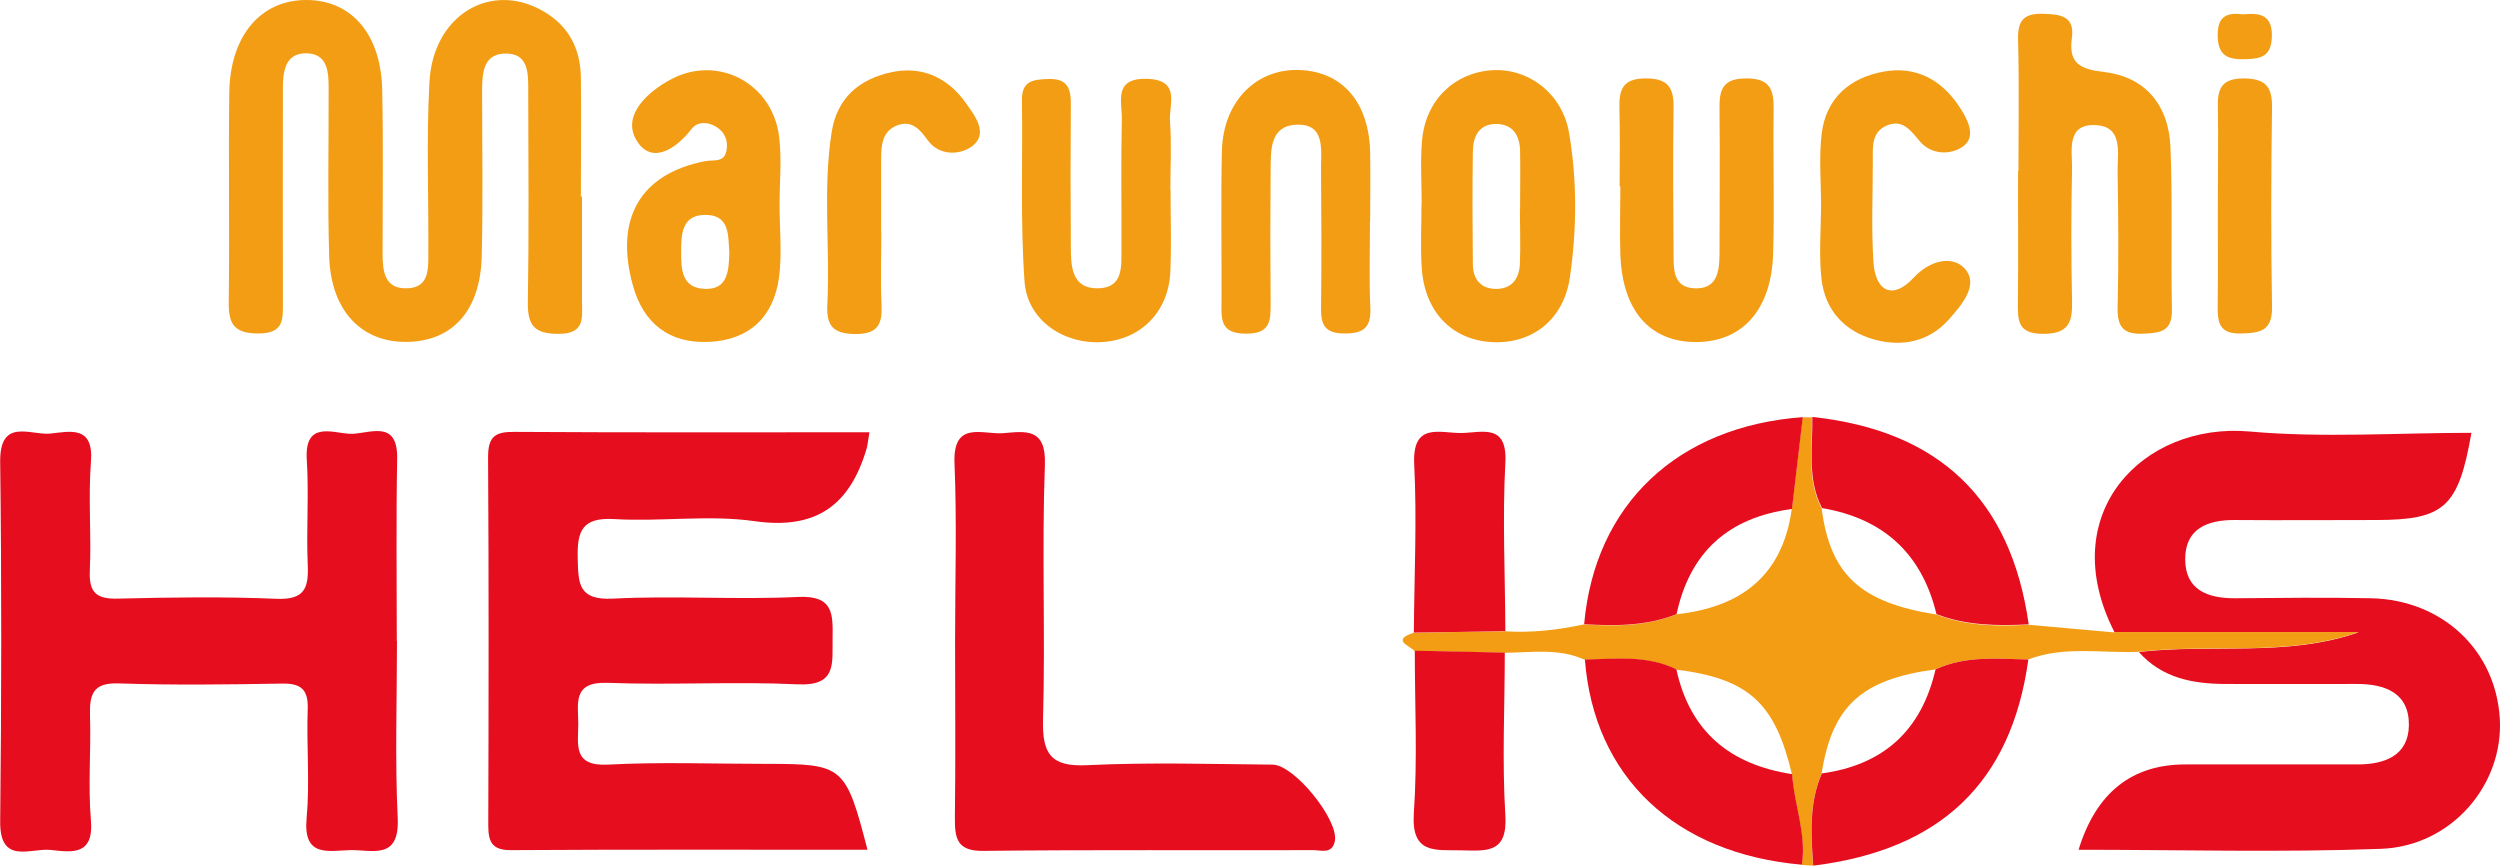
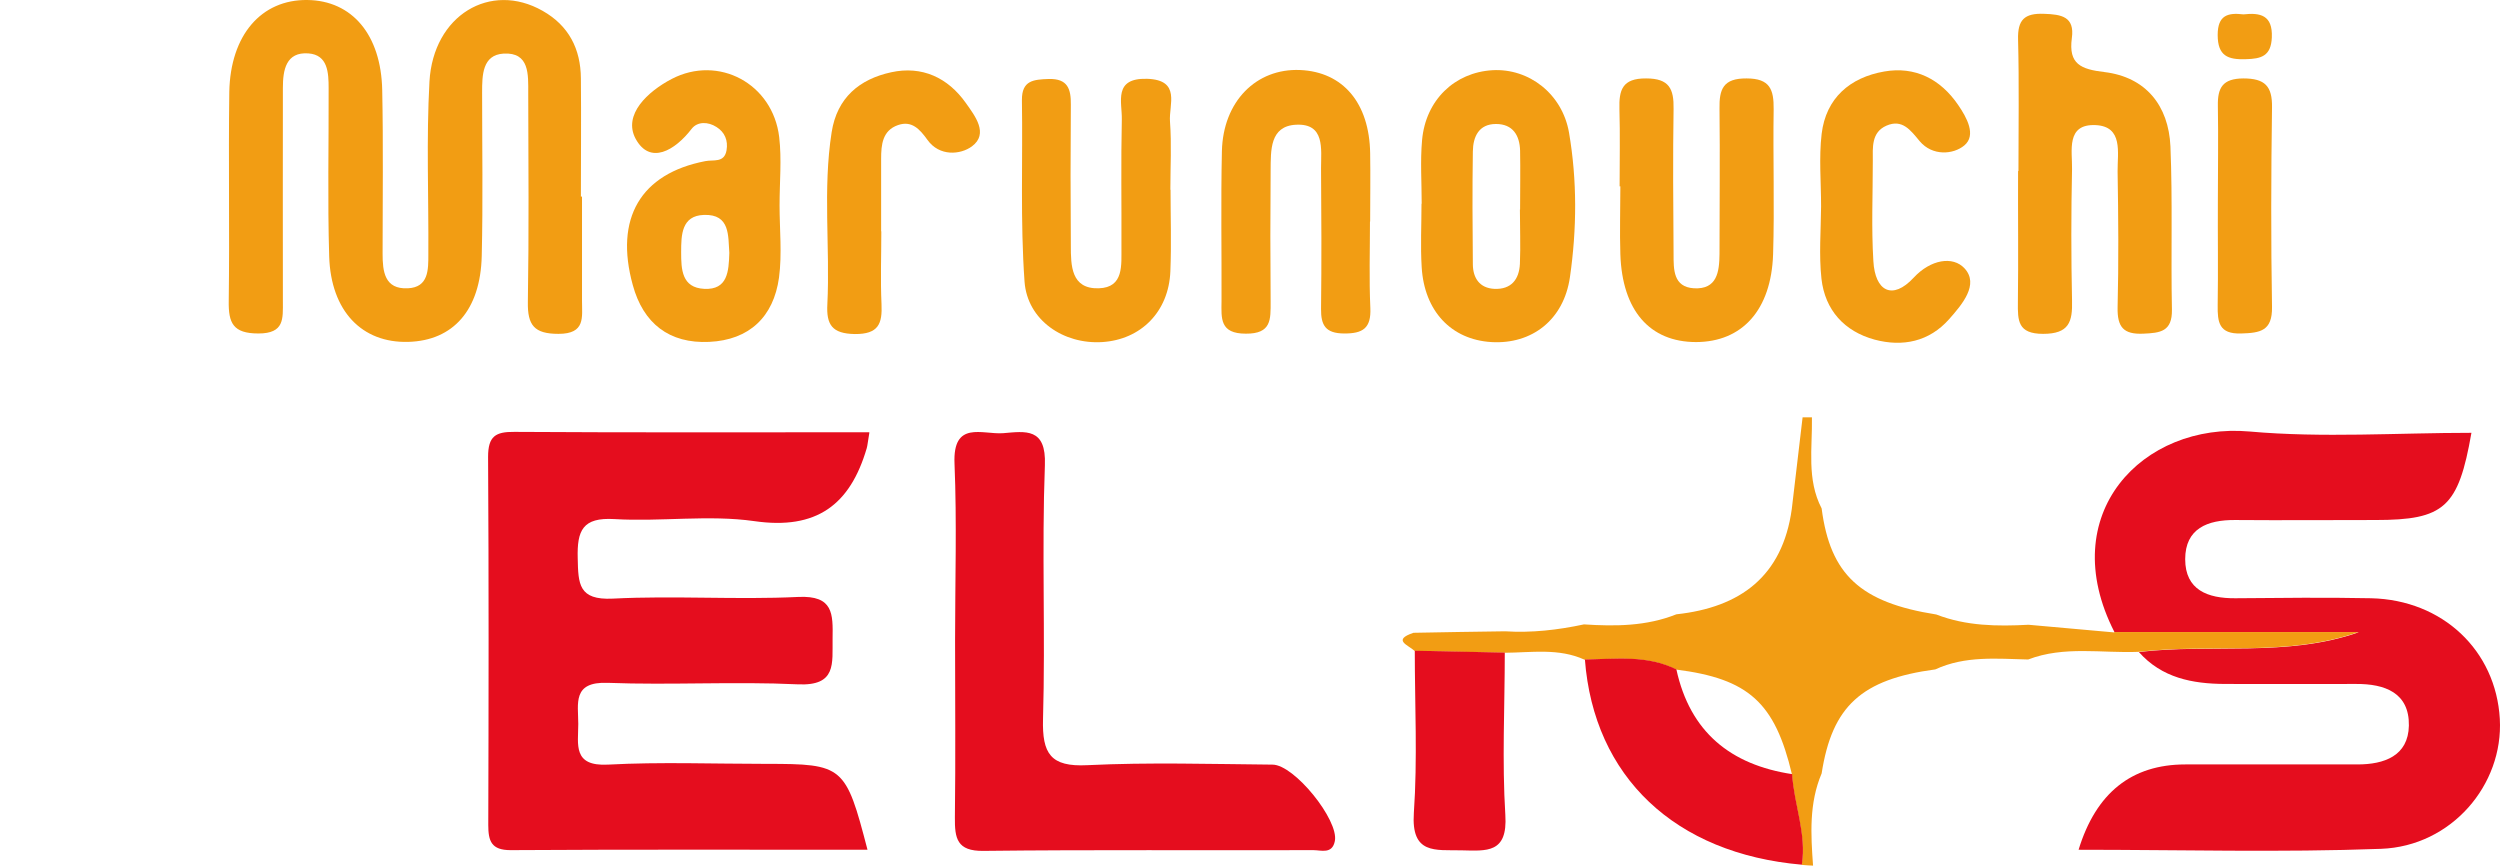
<svg xmlns="http://www.w3.org/2000/svg" id="_レイヤー_1" data-name="レイヤー_1" version="1.1" viewBox="0 0 133.89 46.36">
  <defs>
    <style>
      .st0 {
        fill: #e50d1e;
      }

      .st1 {
        fill: #f29d13;
      }
    </style>
  </defs>
  <path class="st0" d="M46.56,23.17c-.09.53-.1.69-.14.83-.89,3.04-2.69,4.39-6.02,3.91-2.45-.35-5.01.04-7.5-.11-1.7-.1-2,.61-1.96,2.1.03,1.37.04,2.25,1.88,2.16,3.3-.17,6.63.07,9.93-.09,1.89-.09,1.86.91,1.84,2.23-.02,1.33.23,2.55-1.87,2.45-3.39-.16-6.79.05-10.18-.08-1.9-.07-1.57,1.11-1.57,2.2,0,1.1-.31,2.28,1.59,2.18,2.82-.15,5.65-.04,8.48-.04,4.13,0,4.25.1,5.42,4.6-6.41,0-12.77-.02-19.12.02-1.03,0-1.19-.49-1.19-1.35.02-6.57.03-13.14-.01-19.71,0-1.11.4-1.35,1.41-1.34,6.29.04,12.59.02,19,.02Z" />
  <path class="st0" d="M113.24,33.85c-3.23-6.32,1.51-11.25,7.24-10.74,3.93.35,7.91.07,11.88.07-.7,4-1.45,4.67-5.14,4.67-2.51,0-5.01.02-7.52,0-1.47-.01-2.67.45-2.67,2.1,0,1.65,1.21,2.1,2.68,2.09,2.42-.02,4.85-.05,7.28,0,3.83.09,6.68,2.8,6.89,6.46.2,3.53-2.59,6.82-6.36,6.96-5.38.2-10.77.05-16.2.05q1.4-4.57,5.72-4.57c3.07,0,6.14,0,9.22,0,1.42,0,2.72-.45,2.75-2.08.03-1.76-1.29-2.24-2.83-2.23-2.34,0-4.69.01-7.03,0-1.73-.01-3.37-.32-4.6-1.71,3.91-.46,7.92.29,11.78-1.06h-13.07Z" />
-   <path class="st0" d="M21.26,34.33c0,3.17-.11,6.34.04,9.5.1,2.28-1.41,1.66-2.58,1.7-1.17.04-2.49.38-2.3-1.7.18-1.93-.01-3.89.06-5.84.04-1.07-.36-1.4-1.39-1.38-2.91.05-5.83.09-8.73-.01-1.4-.05-1.57.6-1.54,1.74.06,1.86-.11,3.74.05,5.6.16,1.91-1.06,1.7-2.15,1.58-1.07-.12-2.74.83-2.71-1.54.07-6.41.08-12.83,0-19.24-.03-2.4,1.64-1.41,2.69-1.52,1.04-.11,2.33-.45,2.17,1.51-.15,1.94.03,3.9-.06,5.84-.05,1.2.38,1.52,1.52,1.49,2.83-.07,5.66-.11,8.49.01,1.5.06,1.72-.58,1.66-1.85-.08-1.86.07-3.74-.05-5.6-.13-2.06,1.32-1.45,2.27-1.39.97.07,2.62-.89,2.57,1.36-.06,3.25-.02,6.49-.02,9.74Z" />
  <path class="st1" d="M31.17,10.52c0,1.87,0,3.73,0,5.6,0,.88.19,1.76-1.26,1.76-1.3,0-1.66-.46-1.64-1.7.06-3.73.03-7.46.02-11.2,0-.97.08-2.19-1.32-2.11-1.14.07-1.15,1.16-1.15,2.08,0,2.92.05,5.84-.02,8.76-.07,2.9-1.53,4.53-3.93,4.6-2.48.07-4.15-1.64-4.24-4.58-.09-3-.02-6-.03-9,0-.84-.04-1.79-1.08-1.87-1.21-.09-1.37.9-1.37,1.84,0,3.81-.01,7.63,0,11.44,0,.93.09,1.72-1.31,1.72-1.36,0-1.61-.56-1.59-1.74.05-3.73-.02-7.46.03-11.2C12.34,1.87,14-.03,16.46,0c2.39.03,3.95,1.85,4.01,4.83.06,2.92.02,5.84.02,8.76,0,.94.1,1.91,1.35,1.85,1.12-.05,1.1-1,1.1-1.82.02-3.08-.11-6.17.06-9.25.2-3.55,3.26-5.38,6.06-3.79,1.4.79,2.04,2.04,2.05,3.62.02,2.11,0,4.22,0,6.33.01,0,.03,0,.04,0Z" />
  <path class="st0" d="M51.15,34.3c0-3.16.1-6.32-.03-9.47-.1-2.33,1.49-1.55,2.6-1.63,1.2-.1,2.32-.31,2.24,1.71-.17,4.53.03,9.07-.1,13.6-.05,1.85.4,2.57,2.37,2.47,3.3-.16,6.62-.06,9.92-.03,1.17,0,3.56,2.98,3.34,4.09-.14.72-.73.49-1.15.49-5.89.02-11.78-.03-17.67.04-1.43.02-1.54-.68-1.53-1.79.04-3.16.01-6.32.01-9.47Z" />
  <path class="st1" d="M113.24,33.85h13.07c-3.86,1.35-7.86.6-11.78,1.06-1.97.08-3.98-.33-5.91.41-1.68-.04-3.37-.21-4.97.53-3.96.53-5.53,1.97-6.09,5.57-.68,1.6-.58,3.27-.46,4.94-.2-.01-.41-.02-.61-.04.26-1.66-.42-3.23-.52-4.85-.91-3.84-2.32-5.12-6.2-5.61-1.57-.78-3.25-.56-4.91-.53-1.38-.63-2.84-.38-4.28-.37-1.61-.03-3.21-.07-4.82-.1-.33-.31-1.22-.58-.06-.97,1.63-.03,3.27-.06,4.9-.08,1.43.09,2.83-.07,4.23-.37,1.68.11,3.35.1,4.95-.54,3.42-.37,5.68-2.03,6.18-5.63.19-1.64.39-3.28.58-4.92.17,0,.33,0,.5,0,.03,1.64-.29,3.32.52,4.88.46,3.55,2.08,5.04,6.14,5.68,1.6.62,3.26.64,4.94.55,1.53.14,3.06.27,4.59.41Z" />
  <path class="st1" d="M108.1,9.16c0-2.35.04-4.7-.02-7.04-.03-1.06.34-1.42,1.39-1.38.93.03,1.65.15,1.49,1.3-.19,1.4.49,1.67,1.75,1.82,2.21.27,3.43,1.79,3.53,3.98.12,2.91.02,5.83.08,8.74.02,1.18-.62,1.25-1.53,1.29-1.07.05-1.4-.36-1.38-1.4.06-2.43.04-4.86,0-7.29-.01-1,.31-2.41-1.18-2.48-1.6-.07-1.24,1.39-1.26,2.36-.05,2.35-.05,4.7,0,7.04.03,1.14-.16,1.78-1.55,1.78-1.36,0-1.36-.71-1.35-1.68.03-2.35,0-4.7.01-7.04Z" />
  <path class="st1" d="M86.74,9.98c0-1.38.03-2.75-.01-4.13-.03-1.03.15-1.66,1.43-1.65,1.24,0,1.49.56,1.47,1.63-.04,2.59-.02,5.18,0,7.78,0,.82-.02,1.76,1.09,1.83,1.24.07,1.36-.88,1.37-1.83,0-2.59.03-5.18,0-7.78-.02-1.05.19-1.64,1.45-1.63,1.26,0,1.46.6,1.45,1.65-.04,2.59.05,5.19-.03,7.77-.1,2.99-1.66,4.69-4.12,4.7-2.49,0-3.96-1.69-4.06-4.7-.04-1.21,0-2.43,0-3.64Z" />
  <path class="st1" d="M41.75,10.99c0,1.29.14,2.61-.03,3.88-.29,2.1-1.59,3.34-3.74,3.44-2.14.1-3.53-.99-4.09-3.04-.99-3.58.42-5.97,3.88-6.64.44-.09,1.02.11,1.14-.58.09-.52-.09-.97-.54-1.25-.45-.29-1.02-.3-1.33.1-.89,1.16-2.23,1.95-3,.53-.69-1.29.65-2.53,1.93-3.2,2.51-1.31,5.42.25,5.76,3.11.14,1.2.02,2.42.02,3.64ZM39.06,13.54c-.07-.89.06-2.08-1.36-2.03-1.2.04-1.22,1.07-1.22,1.99,0,.93.03,1.91,1.24,1.97,1.25.06,1.31-.93,1.34-1.92Z" />
  <path class="st1" d="M76.14,10.91c0-1.13-.08-2.28.02-3.4.19-2.15,1.74-3.63,3.77-3.75,1.96-.11,3.74,1.27,4.1,3.34.44,2.57.42,5.17.05,7.74-.33,2.3-2.05,3.61-4.21,3.48-2.14-.13-3.59-1.65-3.73-4.01-.07-1.13-.01-2.27-.01-3.4,0,0,.02,0,.02,0ZM81.41,11.22s0,0,0,0c0-1.05.02-2.1,0-3.15-.02-.82-.39-1.43-1.29-1.43-.92,0-1.23.68-1.24,1.47-.03,2.02-.02,4.04,0,6.06.01.72.36,1.26,1.15,1.3.9.04,1.33-.5,1.37-1.34.04-.97,0-1.94,0-2.91Z" />
  <path class="st1" d="M97.53,11.05c0-1.29-.12-2.61.03-3.88.23-1.92,1.52-3.02,3.35-3.34,1.65-.29,3.01.4,3.96,1.79.46.67.99,1.62.33,2.17-.59.49-1.71.58-2.39-.23-.49-.59-.93-1.2-1.78-.83-.82.36-.73,1.18-.73,1.9,0,1.78-.08,3.57.03,5.35.09,1.62,1.02,2.12,2.16.89.91-.98,2.1-1.17,2.72-.5.8.86-.13,1.94-.82,2.72-1.07,1.21-2.49,1.5-3.99,1.1-1.62-.44-2.66-1.58-2.85-3.26-.14-1.28-.03-2.59-.02-3.88Z" />
  <path class="st1" d="M62.69,10.16c0,1.46.05,2.92-.01,4.38-.09,2.16-1.58,3.65-3.65,3.78-2.07.13-4.01-1.17-4.16-3.24-.23-3.23-.09-6.48-.14-9.72-.01-1.06.63-1.1,1.43-1.13,1.03-.03,1.2.54,1.19,1.38-.02,2.51-.02,5.03,0,7.54,0,1.07.01,2.33,1.49,2.29,1.37-.04,1.21-1.26,1.22-2.23.01-2.27-.03-4.54.02-6.81.02-.94-.47-2.23,1.35-2.18,1.84.06,1.16,1.39,1.23,2.29.09,1.21.02,2.43.02,3.65Z" />
  <path class="st1" d="M73.37,11.87c0,1.54-.05,3.08.02,4.62.05,1.09-.4,1.38-1.42,1.37-.98-.01-1.23-.44-1.22-1.32.03-2.51.02-5.03,0-7.54,0-1.02.22-2.4-1.34-2.32-1.41.07-1.35,1.38-1.36,2.43-.02,2.35-.02,4.7,0,7.05,0,.95.05,1.72-1.33,1.71-1.4,0-1.31-.82-1.3-1.74.01-2.68-.04-5.35.02-8.03.06-2.67,1.84-4.45,4.19-4.35,2.3.1,3.71,1.77,3.75,4.46.02,1.22,0,2.43,0,3.65Z" />
-   <path class="st0" d="M103.66,35.85c1.6-.74,3.29-.57,4.97-.53-.91,6.58-4.69,10.2-11.52,11.04-.12-1.67-.23-3.34.46-4.94,3.31-.45,5.34-2.31,6.09-5.57Z" />
-   <path class="st0" d="M97.58,27.21c-.81-1.56-.49-3.24-.52-4.88,6.8.73,10.64,4.41,11.59,11.11-1.68.08-3.34.07-4.94-.55-.79-3.26-2.86-5.13-6.14-5.68Z" />
  <path class="st0" d="M84.87,35.32c1.66-.03,3.34-.25,4.91.53.73,3.35,2.9,5.11,6.2,5.61.1,1.63.78,3.19.52,4.85-6.79-.59-11.14-4.7-11.62-11Z" />
-   <path class="st0" d="M89.79,32.89c-1.6.64-3.27.64-4.95.54.57-6.41,4.99-10.6,11.71-11.09-.19,1.64-.39,3.28-.58,4.92-3.36.44-5.46,2.27-6.18,5.63Z" />
  <path class="st1" d="M47.2,12.39c0,1.3-.05,2.59.01,3.89.05,1.06-.16,1.62-1.43,1.61-1.22-.02-1.53-.5-1.47-1.6.15-3.07-.25-6.15.23-9.21.29-1.85,1.49-2.84,3.19-3.21,1.65-.36,3.04.29,4,1.65.48.68,1.24,1.64.32,2.32-.61.45-1.74.55-2.38-.35-.41-.57-.84-1.05-1.58-.79-.83.29-.9,1.05-.9,1.8,0,1.3,0,2.59,0,3.89Z" />
-   <path class="st0" d="M80.62,33.8c-1.63.03-3.27.06-4.9.08.02-3,.17-6.01.02-9-.12-2.31,1.4-1.67,2.54-1.69,1.1-.02,2.46-.53,2.34,1.6-.16,2.99-.01,6,0,9Z" />
  <path class="st0" d="M75.77,34.85c1.61.03,3.21.07,4.82.1,0,2.9-.15,5.81.03,8.7.13,2.06-.99,1.92-2.36,1.89-1.39-.03-2.69.23-2.54-2,.2-2.89.05-5.8.05-8.7Z" />
  <path class="st1" d="M118.78,10.77c0-1.7.03-3.4,0-5.1-.02-.98.26-1.46,1.36-1.47,1.16,0,1.56.41,1.54,1.56-.05,3.56-.06,7.12,0,10.68.02,1.28-.62,1.39-1.65,1.42-1.2.04-1.27-.61-1.26-1.51.03-1.86,0-3.72.01-5.58Z" />
  <path class="st1" d="M120.15.77c.9-.1,1.57.04,1.52,1.23-.04,1.01-.57,1.15-1.4,1.17-.95.03-1.5-.17-1.5-1.3,0-1.06.55-1.2,1.38-1.1Z" />
</svg>